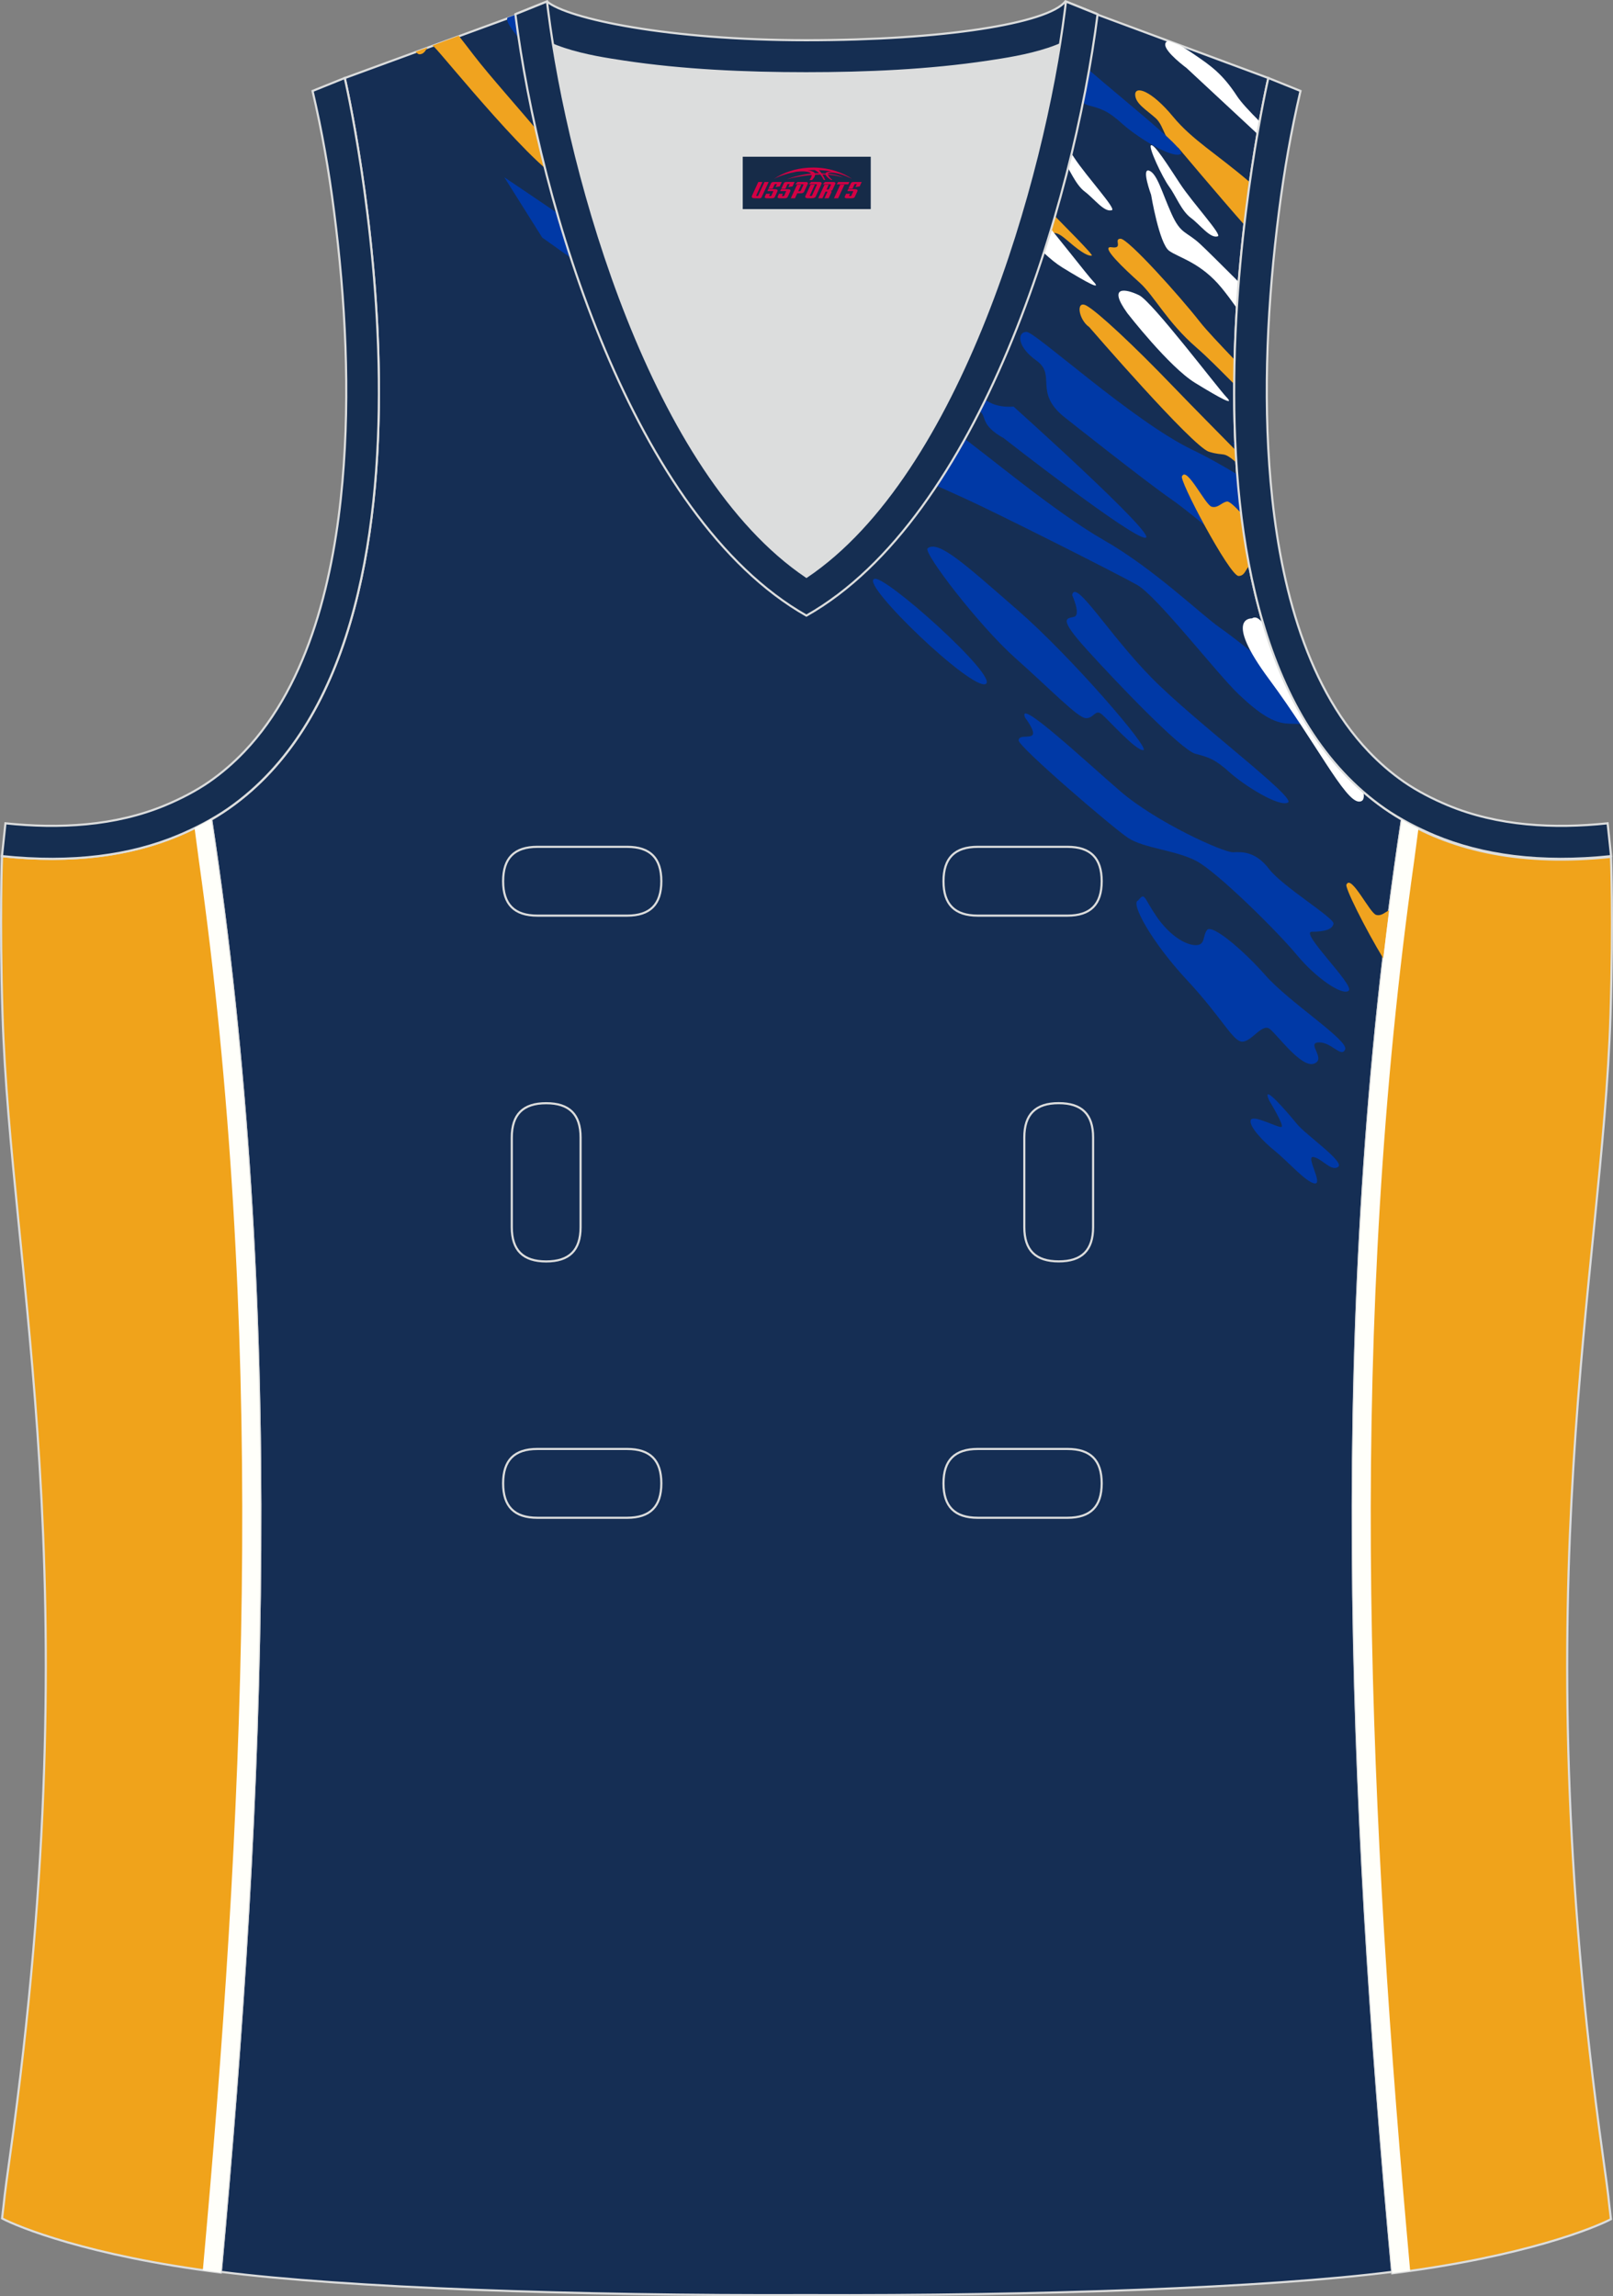
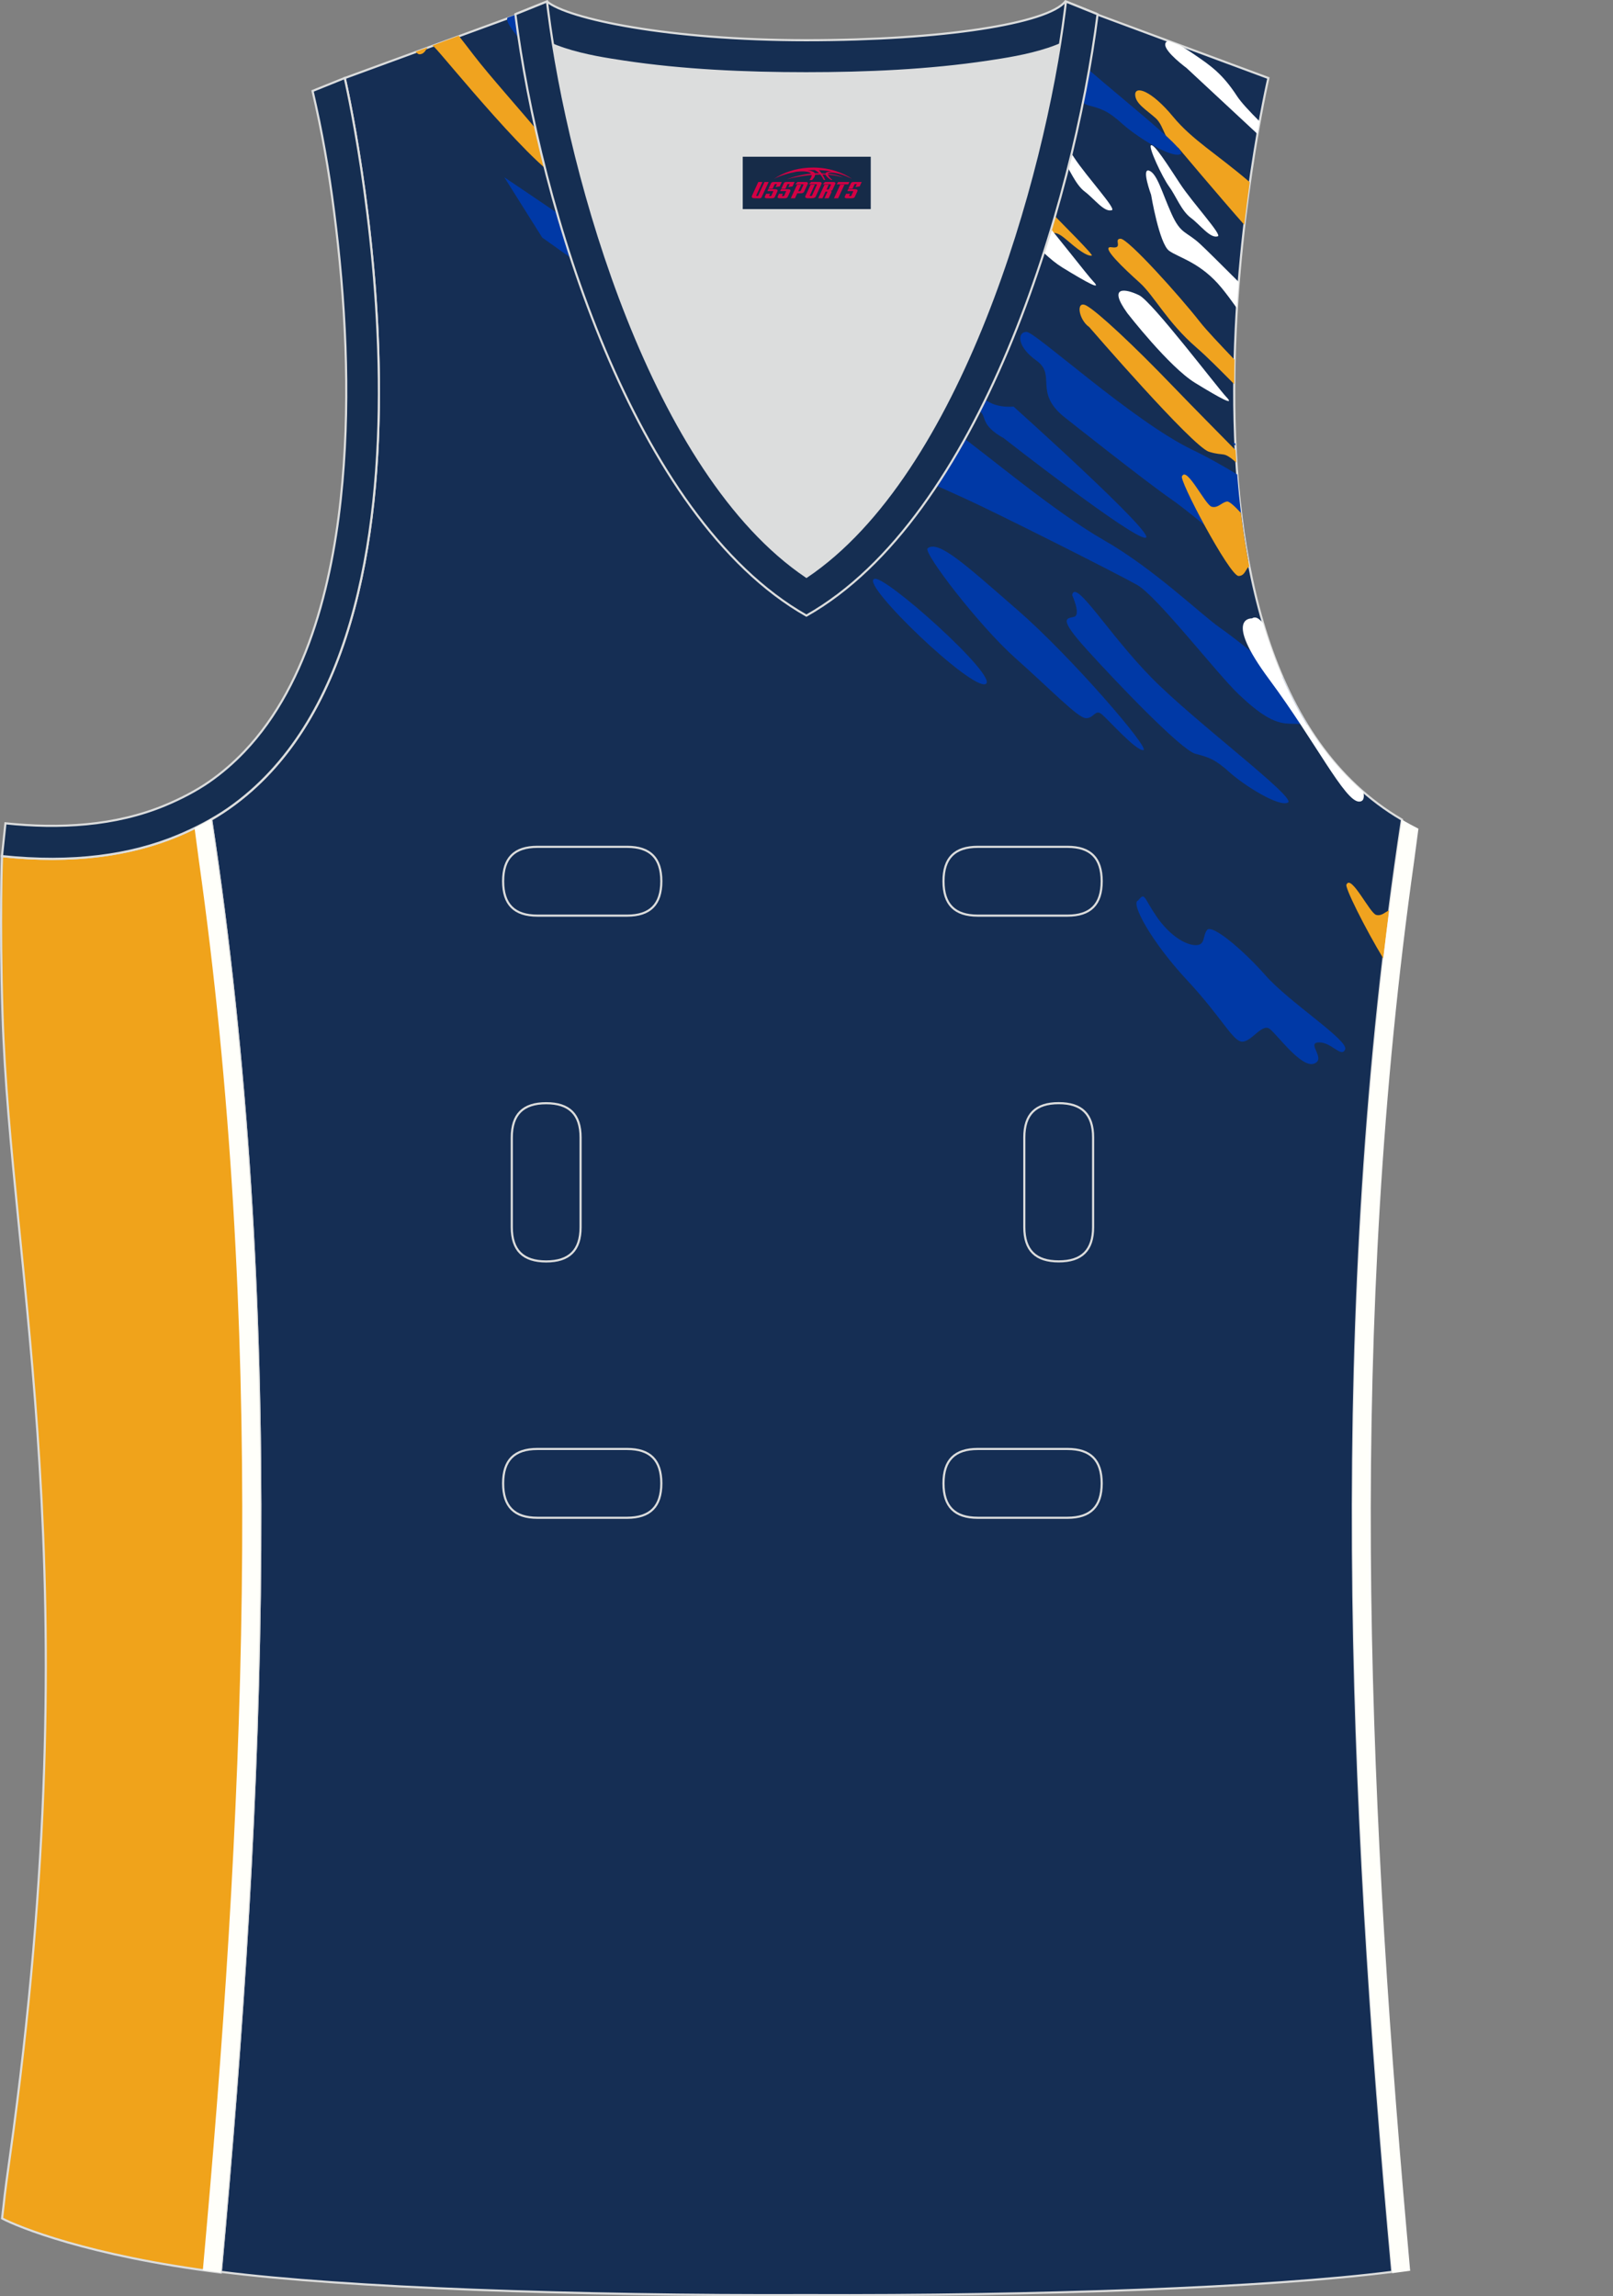
<svg xmlns="http://www.w3.org/2000/svg" version="1.1" id="图层_1" x="0px" y="0px" width="302.41px" height="430.42px" viewBox="0 0 302.41 430.42" enable-background="new 0 0 302.41 430.42" xml:space="preserve">
  <rect x="0" y="0" width="302.41" height="430.42" fill="#808080" stroke="none" />
  <g id="XMLID_20_">
    <path id="XMLID_23_" fill="#152E54" stroke="#DCDDDD" stroke-width="0.4" stroke-miterlimit="22.926" d="M101.8,1.01L64.64,14.63   c0,0,25.43,109.52-25.04,139.02c13.92,91.93,10.01,182.4,1.81,272.21c23.37,2.98,66.59,4.52,109.81,4.36   c43.21,0.17,86.44-1.37,109.81-4.36c-8.2-89.81-12.11-180.28,1.81-272.21c-50.47-29.5-25.04-139.02-25.04-139.02l-37-13.73   l-11.74,8.47l-40.26,2.38l-33.12-3.11L101.8,1.01z" />
    <path fill="#DCDDDD" d="M151.21,108.12c26.92-18.11,42.35-67.47,47.53-99.78c-4.43,1.88-9.9,2.69-13.42,3.22   c-11.14,1.68-22.91,2.18-34.17,2.18s-23.03-0.5-34.17-2.18c-3.48-0.52-8.88-1.32-13.28-3.16   C108.88,40.71,124.31,90.02,151.21,108.12z" />
-     <path fill="#F0A31B" stroke="#DCDDDD" stroke-width="0.4" stroke-miterlimit="22.926" d="M262.83,153.67   c9.87,5.89,22.68,8.69,39.2,6.95c0,0,0.46,11.69-0.09,29.57c-1.51,49.08-16.57,105.44-1.41,214.04c1.31,9.36,0.84,6.4,1.49,11.76   c-3,1.58-16.16,7.01-40.99,10.14C252.81,336.24,248.89,245.69,262.83,153.67z" />
    <path fill="#152E52" stroke="#DCDDDD" stroke-width="0.4" stroke-miterlimit="22.926" d="M205.5,2.55l-0.13,0.27   c-2.78,6.16-14.16,7.84-20.06,8.73c-11.14,1.68-22.91,2.18-34.17,2.18s-23.03-0.5-34.17-2.18c-5.9-0.89-17.28-2.56-20.06-8.73   l-0.1-0.23c1.13-0.45,1.64-0.66,5.74-2.31c3.85,3.24,22.89,7.26,48.59,7.26s45.26-3.15,48.59-7.26l0.15,0.01   C204.02,1.96,202.51,1.34,205.5,2.55z" />
    <g>
      <path fill="#0039A6" d="M163.86,108.56c-2.38,1.07,18.28,20.91,20.93,19.66C187.44,126.98,165.27,107.14,163.86,108.56z" />
      <path fill="#0039A6" d="M173.92,102.78c-0.97,0.71,9.68,14.57,16.42,20.56c6.74,5.99,11.71,11.2,13.21,11.28    c1.5,0.09,1.76-1.69,2.92-0.8c1.15,0.88,6.48,6.97,7.89,6.79c1.41-0.18-13.67-17.65-23.52-26.2    C181.01,105.86,175.95,101.18,173.92,102.78z" />
      <path fill="#0039A6" d="M201.01,111.55c0,0,1.69,3.71,0.37,4.07c-1.32,0.36-3.18,0.01,2.41,6.18    c5.59,6.18,17.66,18.79,20.31,19.49s3.72,1.05,6.47,3.52c2.75,2.47,9.22,6.52,10.9,5.63c1.68-0.89-17.38-15.07-25.54-23.36    C207.76,118.78,201.62,108.36,201.01,111.55z" />
      <path fill="#0039A6" d="M116.94,63.04c-0.72,1.13,0.32,4.11,3.25,7.98C119.09,68.51,118.01,65.85,116.94,63.04z" />
      <path fill="#0039A6" d="M101.66,44.54c0,0,5.33,3.81,11.62,8.2c-0.95-2.79-1.94-5.71-2.91-8.75    c-7.77-5.37-15.82-10.76-15.82-10.76L101.66,44.54z" />
      <path fill="#0039A6" d="M172.26,90.32c2.11,0.03,2.89,0.53,8.52,3.07c5.85,2.64,28.7,14.15,32.42,16.26    c3.72,2.11,15,16.67,18.99,20.46c3.99,3.79,6.65,5.46,9.39,5.54c1.35,0.04,2.45,0.04,3.49,0.23c-1.74-2.83-3.29-5.83-4.65-8.97    c-4.46-3.69-8.96-7.33-11.73-9.26c-3.54-2.47-12.33-11.02-21.72-16.39c-9.39-5.37-22.34-16.38-27.12-19.73    c-0.58-0.4-1.21-0.88-1.9-1.41C176.05,83.92,174.13,87.3,172.26,90.32z" />
      <path fill="#0039A6" d="M188.18,82.14c0,0,24.2,18.94,26.59,18.67c2.39-0.27-24.75-24.6-24.75-24.6s-4.33,0.54-6.29-2.37    c-1.96-2.91-1.5,2.48-0.08,3.27C185.07,77.9,183.58,79.59,188.18,82.14z" />
      <path fill="#0039A6" d="M199.58,78.21c0,0,15.34,12.16,19.95,15.33c3.2,2.2,9.56,7.63,14.51,11.68    c-0.99-5.34-1.66-10.81-2.09-16.29c-2.8-1.69-5.62-3.28-8.39-4.61c-11.16-5.36-29.43-22.11-31.11-22.11s-1.94,2.66,1.87,5.39    S193.73,73.54,199.58,78.21z" />
-       <path fill="#0039A6" d="M192.19,134.53c0,0,1.87,2.43,1.43,3.18c-0.44,0.75-2.57-0.08-2.65,1.07s17.6,16.35,20.53,18.29    c2.93,1.94,8.85,2.27,12.75,4.3S239.4,174.5,243.13,179c3.73,4.5,8.69,7.76,9.75,6.69s-9.32-11.03-6.93-11.03    c2.39-0.01,3.89-0.45,4.06-1.52c0.17-1.06-9.57-6.96-12.06-10.22c-2.49-3.27-4.96-3.26-6.73-3.16s-14.43-5.62-21.17-11.43    S190.54,130.56,192.19,134.53z" />
      <path fill="#0039A6" d="M213.38,168.79c-1.5,0.45,2.5,7.77,9.15,14.92c6.65,7.14,8.61,11.56,10.38,11.55s3.7-3.46,5.12-2.4    c1.42,1.06,5.95,7.41,8.33,6.52c2.38-0.89-1.51-3.89,0.87-3.98c2.39-0.1,4.25,2.99,4.96,1.31c0.7-1.68-10.46-8.81-14.9-13.84    c-4.44-5.03-10.11-9.7-10.99-8.54s-0.26,2.83-2.11,2.84c-1.86,0.01-4.87-1.75-7.36-5.37C214.35,168.17,214.7,167.19,213.38,168.79    z" />
-       <path fill="#0039A6" d="M237.95,206.3c0,0,2.89,4.72,2.31,4.95s-5.27-2.37-5.75-1.31c-0.48,1.06,2.18,3.93,4.53,5.82    c2.35,1.89,5.94,6,7.49,6.08c1.55,0.08-1.87-5.3-0.24-4.95c1.64,0.35,3.32,2.78,4.6,1.84c1.28-0.93-6.08-6-7.72-8.02    S236.3,202.59,237.95,206.3z" />
      <path fill="#FFFFFF" d="M234.71,115.92c0,0-5.49-0.34,3.22,11.4s14.22,22.95,16.87,22.94c0.91,0,1-0.81,0.82-1.81    c-9.17-7.96-15.12-19.11-18.82-31.63C235.99,115.87,235.39,115.5,234.71,115.92z" />
      <path fill="#F0A31F" d="M221.63,89.25c-0.88,0.27,8.9,18.72,10.58,18.72c1.29,0,1.38-1.61,2.02-1.73    c-0.65-3.32-1.17-6.7-1.58-10.1c-1.31-1.4-2.23-2.2-2.61-2.13c-1.06,0.18-1.68,1.29-2.87,0.98    C225.98,94.68,222.51,87.39,221.63,89.25z" />
      <path fill="#F0A31F" d="M204.21,61.31c0,0,19.35,22.41,22.45,23.37c3.07,0.95,2.49-0.25,5.14,2.03c-0.05-0.77-0.1-1.54-0.14-2.31    c-3.22-3.29-7.65-7.73-11.67-11.91c-7.63-7.94-14.1-13.93-16.23-15.16C201.63,56.1,202.17,59.9,204.21,61.31z" />
      <path fill="#FFFFFF" d="M211.37,58.72c0,0,7.81,10.06,12.69,13.05s7.53,4.4,5.85,2.64s-13.85-17.82-16.33-19.06    C211.09,54.13,207.55,53.43,211.37,58.72z" />
      <path fill="#F0A31F" d="M231.46,67.44c-2.73-2.87-5.29-5.55-6.55-7.17c-3.73-4.77-13.4-15.53-14.82-15.52s0.63,1.94-1.68,1.6    s2.49,4.15,5.24,6.62s5.15,7.41,10.65,12.17c2.14,1.86,4.64,4.41,7.09,6.87C231.4,70.48,231.42,68.95,231.46,67.44z" />
      <path fill="#FFFFFF" d="M215.81,36.51c0,0,1.53,9.19,3.39,10.51s5.93,2.19,9.84,6.96c0.85,1.03,1.82,2.34,2.84,3.77    c0.1-1.66,0.22-3.29,0.35-4.9c-3.25-3.24-5.99-5.97-7.2-7.09c-2.66-2.47-3.63-1.76-5.41-5.73c-1.78-3.97-2.68-7.51-4.18-8.04    S215.81,36.51,215.81,36.51z" />
      <path fill="#FFFFFF" d="M228.3,44.3c0.97-0.14-4.66-6.22-7.02-9.8c-2.35-3.57-4.8-7.46-5.46-7.28s2.14,6.1,3.38,7.77    c1.24,1.68,2.27,4.5,4.04,5.83C225.03,42.15,226.89,44.75,228.3,44.3z" />
      <path fill="#F0A31F" d="M220.91,27.7c0,0,7.48,8.9,12.37,14.44c0.33-2.82,0.68-5.5,1.03-7.99c-6.3-5.39-10.76-7.9-14.39-12.29    c-4.08-4.94-7.09-5.82-7.09-4.14c0.01,1.68,2.04,2.83,3.82,4.41C218.42,23.72,218.26,26.82,220.91,27.7z" />
      <path fill="#FFFFFF" d="M222.46,12.75c0,0,7.63,7.11,13.28,12.35c0.14-0.83,0.28-1.6,0.41-2.34c-1.87-1.87-3.46-3.57-4.22-4.73    c-2.76-4.24-4.97-5.73-8.07-7.85c-1.05-0.72-2.01-1.32-2.81-1.76l-1.91-0.71c-0.41-0.01-0.65,0.18-0.68,0.62    C218.38,9.75,222.46,12.75,222.46,12.75z" />
      <path fill="#0039A6" d="M231.6,83.11c-0.38-0.05-0.59-0.08-0.59-0.08l0.61,0.5L231.6,83.11z" />
      <path fill="#F0A31F" d="M192.82,41.5c1.04,0.92,1.84,1.53,2.3,1.67c3.1,0.96,2.48-0.27,5.23,2.11c2.75,2.38,3.81,2.73,4.34,2.64    c0.4-0.07-4.71-5.16-10.52-11.06C193.74,38.44,193.28,39.99,192.82,41.5z" />
      <path fill="#FFFFFF" d="M192.12,43.76c2.31,2.52,4.93,5.08,7,6.35c4.87,2.99,7.53,4.4,5.85,2.64c-1.12-1.17-6.89-8.69-11.35-13.94    C193.14,40.49,192.63,42.14,192.12,43.76z" />
      <path fill="#FFFFFF" d="M186.56,61.92c0.23-0.03,0.09-0.4-0.29-0.98c-0.12,0.33-0.24,0.66-0.37,0.99    C186.13,61.98,186.35,61.98,186.56,61.92z" />
      <path fill="#FFFFFF" d="M208.44,39.4c0.97-0.14-4.66-6.22-7.02-9.8c-1.54-2.34-3.12-4.81-4.21-6.19    c-0.13,0.67-0.25,1.33-0.38,1.99c0.79,1.77,1.87,3.82,2.52,4.7c1.24,1.68,2.27,4.5,4.04,5.83S207.03,39.85,208.44,39.4z" />
      <path fill="#F0A31F" d="M252.47,165.77c-0.59,0.18,3.54,8.4,6.87,13.89c0.35-3,0.72-6,1.1-9.01c-0.81,0.34-1.41,1.11-2.43,0.85    C256.83,171.2,253.35,163.91,252.47,165.77z" />
      <path fill="#0039A6" d="M198.58,15.55c2.48,2.3,4.5,3.94,5.41,4.18c2.65,0.7,3.72,1.05,6.47,3.52c2.75,2.47,9.22,6.52,10.9,5.63    c1.45-0.77-12.66-11.52-21.77-19.77C199.25,11.3,198.91,13.45,198.58,15.55z" />
      <path fill="#0039A6" d="M95.16,3.3c-0.34,0.54,0.27,1.87,3.72,5.68c1.3,1.43,2.94,3.21,4.73,5.1c-0.52-3.3-1.03-6.71-1.54-10.22    c-0.7-0.87-1.35-1.68-1.94-2.4L95.16,3.3z" />
      <path fill="#F0A31F" d="M77.92,9.7c0.29,0.31,0.53,0.48,0.69,0.48c0.9,0,1.21-0.79,1.54-1.3L77.92,9.7L77.92,9.7z M81.05,8.54    c0.11,0.06,0.24,0.16,0.39,0.3c1.51,1.41,20.28,24.76,24.75,25.22c4.47,0.46-11.28-15.8-17.32-23.65C87.89,9.13,86.93,7.88,86,6.7    L81.05,8.54z" />
    </g>
    <path fill="#F0A31B" stroke="#DCDDDD" stroke-width="0.4" stroke-miterlimit="22.926" d="M39.58,153.53   c-9.87,5.89-22.68,8.69-39.2,6.95c0,0-0.46,11.69,0.09,29.57c1.51,49.08,16.57,105.44,1.41,214.04c-1.31,9.36-0.84,6.4-1.49,11.76   c3,1.58,16.16,7.01,40.99,10.14C49.61,336.09,53.52,245.55,39.58,153.53z" />
    <path fill="#152E52" stroke="#DCDDDD" stroke-width="0.4" stroke-miterlimit="22.926" d="M96.62,2.67l5.93-2.39l0.2,1.61   c4.02,31.78,19.68,86.86,48.45,106.23c28.78-19.36,44.43-74.44,48.45-106.22l0.2-1.61l5.93,2.39   c-4.53,35.76-22.05,94.31-54.59,112.72C118.67,96.98,101.15,38.44,96.62,2.67z" />
    <path fill="none" stroke="#DCDDDD" stroke-width="0.4" stroke-miterlimit="22.926" d="M183.31,158.74c-4.32,0-6.42,2.11-6.42,6.45   s2.1,6.45,6.42,6.45h16.82c4.32,0,6.42-2.11,6.42-6.45s-2.1-6.45-6.42-6.45H183.31L183.31,158.74z M204.94,213.21   c0-4.32-2.11-6.42-6.45-6.42s-6.45,2.1-6.45,6.42v16.82c0,4.32,2.11,6.42,6.45,6.42s6.45-2.1,6.45-6.42V213.21L204.94,213.21z    M95.95,230.04c0,4.32,2.11,6.42,6.45,6.42s6.45-2.1,6.45-6.42v-16.82c0-4.32-2.11-6.42-6.45-6.42s-6.45,2.1-6.45,6.42V230.04   L95.95,230.04z M100.75,271.61c-4.32,0-6.42,2.11-6.42,6.45s2.1,6.45,6.42,6.45h16.82c4.32,0,6.42-2.11,6.42-6.45   s-2.1-6.45-6.42-6.45H100.75L100.75,271.61z M183.31,271.61c-4.32,0-6.42,2.11-6.42,6.45s2.1,6.45,6.42,6.45h16.82   c4.32,0,6.42-2.11,6.42-6.45s-2.1-6.45-6.42-6.45H183.31L183.31,271.61z M100.75,158.74c-4.32,0-6.42,2.11-6.42,6.45   s2.1,6.45,6.42,6.45h16.82c4.32,0,6.42-2.11,6.42-6.45s-2.1-6.45-6.42-6.45H100.75z" />
    <path fill="#152E51" stroke="#DCDDDD" stroke-width="0.4" stroke-miterlimit="22.926" d="M62.63,39.63   c2.13,16.63,3.04,33.98,1.57,50.69c-1.52,17.33-6.03,37.57-18.4,50.56c-2,2.1-4.2,4.01-6.59,5.67c-2.48,1.72-5.41,3.22-8.19,4.38   c-9.42,3.94-19.95,4.46-30,3.4l-0.65,6.15c13.27,1.4,24.15-0.14,33.03-3.85c3.09-1.29,6.59-3.1,9.34-5.01   c46.24-32.14,21.89-137,21.89-137l-6.03,2.43C60.39,24.7,61.64,31.86,62.63,39.63z" />
-     <path fill="#152E51" stroke="#DCDDDD" stroke-width="0.4" stroke-miterlimit="22.926" d="M239.79,39.63   c-2.13,16.63-3.04,33.98-1.57,50.69c1.52,17.33,6.03,37.57,18.4,50.56c2,2.1,4.2,4.01,6.59,5.67c2.48,1.72,5.41,3.22,8.19,4.38   c9.42,3.94,19.95,4.46,30,3.4l0.65,6.15c-13.27,1.4-24.15-0.14-33.03-3.85c-3.09-1.29-6.59-3.1-9.34-5.01   c-46.24-32.14-21.89-137-21.89-137l6.03,2.43C242.04,24.7,240.79,31.86,239.79,39.63z" />
    <path fill="#FFFFFA" d="M262.83,153.64c1,0.6,2.04,1.16,3.1,1.7c-0.44,3.36-0.77,5.85-0.81,6.11c-6.05,42.77-8.36,86.02-8.11,129.2   c0.25,42.76,2.97,85.45,6.75,128.03l0.62,6.98c-1.1,0.15-2.22,0.3-3.37,0.45C252.8,336.21,248.88,245.66,262.83,153.64z" />
    <path fill="#FFFFFA" d="M39.58,153.53c-1,0.6-2.04,1.16-3.1,1.7c0.44,3.36,0.77,5.85,0.81,6.11c6.04,42.77,8.36,86.02,8.11,129.2   c-0.25,42.76-2.97,85.45-6.75,128.04l-0.62,6.97c1.1,0.15,2.22,0.3,3.37,0.45C49.61,336.09,53.52,245.55,39.58,153.53z" />
  </g>
  <g id="tag_logo">
    <rect y="29.38" fill="#162B48" width="24" height="9.818" x="139.25" />
    <g>
      <path fill="#D30044" d="M155.21,32.57l0.005-0.011c0.131-0.311,1.085-0.262,2.351,0.071c0.715,0.24,1.44,0.54,2.193,0.9    c-0.218-0.147-0.447-0.289-0.682-0.42l0.011,0.005l-0.011-0.005c-1.478-0.845-3.218-1.418-5.1-1.62    c-1.282-0.115-1.658-0.082-2.411-0.055c-2.449,0.142-4.68,0.905-6.458,2.095c1.26-0.638,2.722-1.075,4.195-1.336    c1.467-0.18,2.476-0.033,2.771,0.344c-1.691,0.175-3.469,0.633-4.555,1.075c1.156-0.338,2.967-0.665,4.647-0.813    c0.016,0.251-0.115,0.567-0.415,0.96h0.475c0.376-0.382,0.584-0.725,0.595-1.004c0.333-0.022,0.66-0.033,0.971-0.033    C154.04,33.01,154.25,33.36,154.45,33.75h0.262c-0.125-0.344-0.295-0.687-0.518-1.036c0.207,0,0.393,0.005,0.567,0.011    c0.104,0.267,0.496,0.66,1.058,1.025h0.245c-0.442-0.365-0.753-0.753-0.835-1.004c1.047,0.065,1.696,0.224,2.885,0.513    C157.03,32.83,156.29,32.66,155.21,32.57z M152.77,32.48c-0.164-0.295-0.655-0.485-1.402-0.551    c0.464-0.033,0.922-0.055,1.364-0.055c0.311,0.147,0.589,0.344,0.84,0.589C153.31,32.46,153.04,32.47,152.77,32.48z M154.75,32.53c-0.224-0.016-0.458-0.027-0.715-0.044c-0.147-0.202-0.311-0.398-0.502-0.6c0.082,0,0.164,0.005,0.24,0.011    c0.72,0.033,1.429,0.125,2.138,0.273C155.24,32.13,154.86,32.29,154.75,32.53z" />
      <path fill="#D30044" d="M142.17,34.11L141,36.66C140.82,37.03,141.09,37.17,141.57,37.17l0.873,0.005    c0.115,0,0.251-0.049,0.327-0.175l1.342-2.891H143.33L142.11,36.74H141.94c-0.147,0-0.185-0.033-0.147-0.125l1.156-2.504H142.17L142.17,34.11z M144.03,35.46h1.271c0.36,0,0.584,0.125,0.442,0.425L145.27,36.92C145.17,37.14,144.9,37.17,144.67,37.17H143.75c-0.267,0-0.442-0.136-0.349-0.333l0.235-0.513h0.742L144.2,36.7C144.18,36.75,144.22,36.76,144.28,36.76h0.18    c0.082,0,0.125-0.016,0.147-0.071l0.376-0.813c0.011-0.022,0.011-0.044-0.055-0.044H143.86L144.03,35.46L144.03,35.46z M144.85,35.39h-0.78l0.475-1.025c0.098-0.218,0.338-0.256,0.578-0.256H146.57L146.18,34.95L145.4,35.07l0.262-0.562H145.37c-0.082,0-0.12,0.016-0.147,0.071L144.85,35.39L144.85,35.39z M146.44,35.46L146.27,35.83h1.069c0.06,0,0.06,0.016,0.049,0.044    L147.01,36.69C146.99,36.74,146.95,36.76,146.87,36.76H146.69c-0.055,0-0.104-0.011-0.082-0.06l0.175-0.376H146.04L145.81,36.84C145.71,37.03,145.89,37.17,146.16,37.17h0.916c0.24,0,0.502-0.033,0.605-0.251l0.475-1.031c0.142-0.3-0.082-0.425-0.442-0.425H146.44L146.44,35.46z M147.25,35.39l0.371-0.818c0.022-0.055,0.06-0.071,0.147-0.071h0.295L147.8,35.06l0.791-0.115l0.387-0.845H147.53c-0.24,0-0.48,0.038-0.578,0.256L146.48,35.39L147.25,35.39L147.25,35.39z M149.65,35.85h0.278c0.087,0,0.153-0.022,0.202-0.115    l0.496-1.075c0.033-0.076-0.011-0.12-0.125-0.12H149.1l0.431-0.431h1.522c0.355,0,0.485,0.153,0.393,0.355l-0.676,1.445    c-0.06,0.125-0.175,0.333-0.644,0.327l-0.649-0.005L149.04,37.17H148.26l1.178-2.558h0.785L149.65,35.85L149.65,35.85z     M152.24,36.66c-0.022,0.049-0.06,0.076-0.142,0.076h-0.191c-0.082,0-0.109-0.027-0.082-0.076l0.944-2.051h-0.785l-0.987,2.138    c-0.125,0.273,0.115,0.415,0.453,0.415h0.72c0.327,0,0.649-0.071,0.769-0.322l1.085-2.384c0.093-0.202-0.06-0.355-0.415-0.355    h-1.533l-0.431,0.431h1.38c0.115,0,0.164,0.033,0.131,0.104L152.24,36.66L152.24,36.66z M154.96,35.53h0.278    c0.087,0,0.158-0.022,0.202-0.115l0.344-0.753c0.033-0.076-0.011-0.12-0.125-0.12h-1.402l0.425-0.431h1.527    c0.355,0,0.485,0.153,0.393,0.355l-0.529,1.124c-0.044,0.093-0.147,0.18-0.393,0.18c0.224,0.011,0.256,0.158,0.175,0.327    l-0.496,1.075h-0.785l0.54-1.167c0.022-0.055-0.005-0.087-0.104-0.087h-0.235L154.19,37.17h-0.785l1.178-2.558h0.785L154.96,35.53L154.96,35.53z M157.53,34.62L156.35,37.17h0.785l1.184-2.558H157.53L157.53,34.62z M159.04,34.55l0.202-0.431h-2.1l-0.295,0.431    H159.04L159.04,34.55z M159.02,35.46h1.271c0.36,0,0.584,0.125,0.442,0.425l-0.475,1.031c-0.104,0.218-0.371,0.251-0.605,0.251    h-0.916c-0.267,0-0.442-0.136-0.349-0.333l0.235-0.513h0.742L159.19,36.7c-0.022,0.049,0.022,0.06,0.082,0.06h0.18    c0.082,0,0.125-0.016,0.147-0.071l0.376-0.813c0.011-0.022,0.011-0.044-0.049-0.044h-1.069L159.02,35.46L159.02,35.46z     M159.83,35.39H159.05l0.475-1.025c0.098-0.218,0.338-0.256,0.578-0.256h1.451l-0.387,0.845l-0.791,0.115l0.262-0.562h-0.295    c-0.082,0-0.12,0.016-0.147,0.071L159.83,35.39z" />
    </g>
  </g>
</svg>